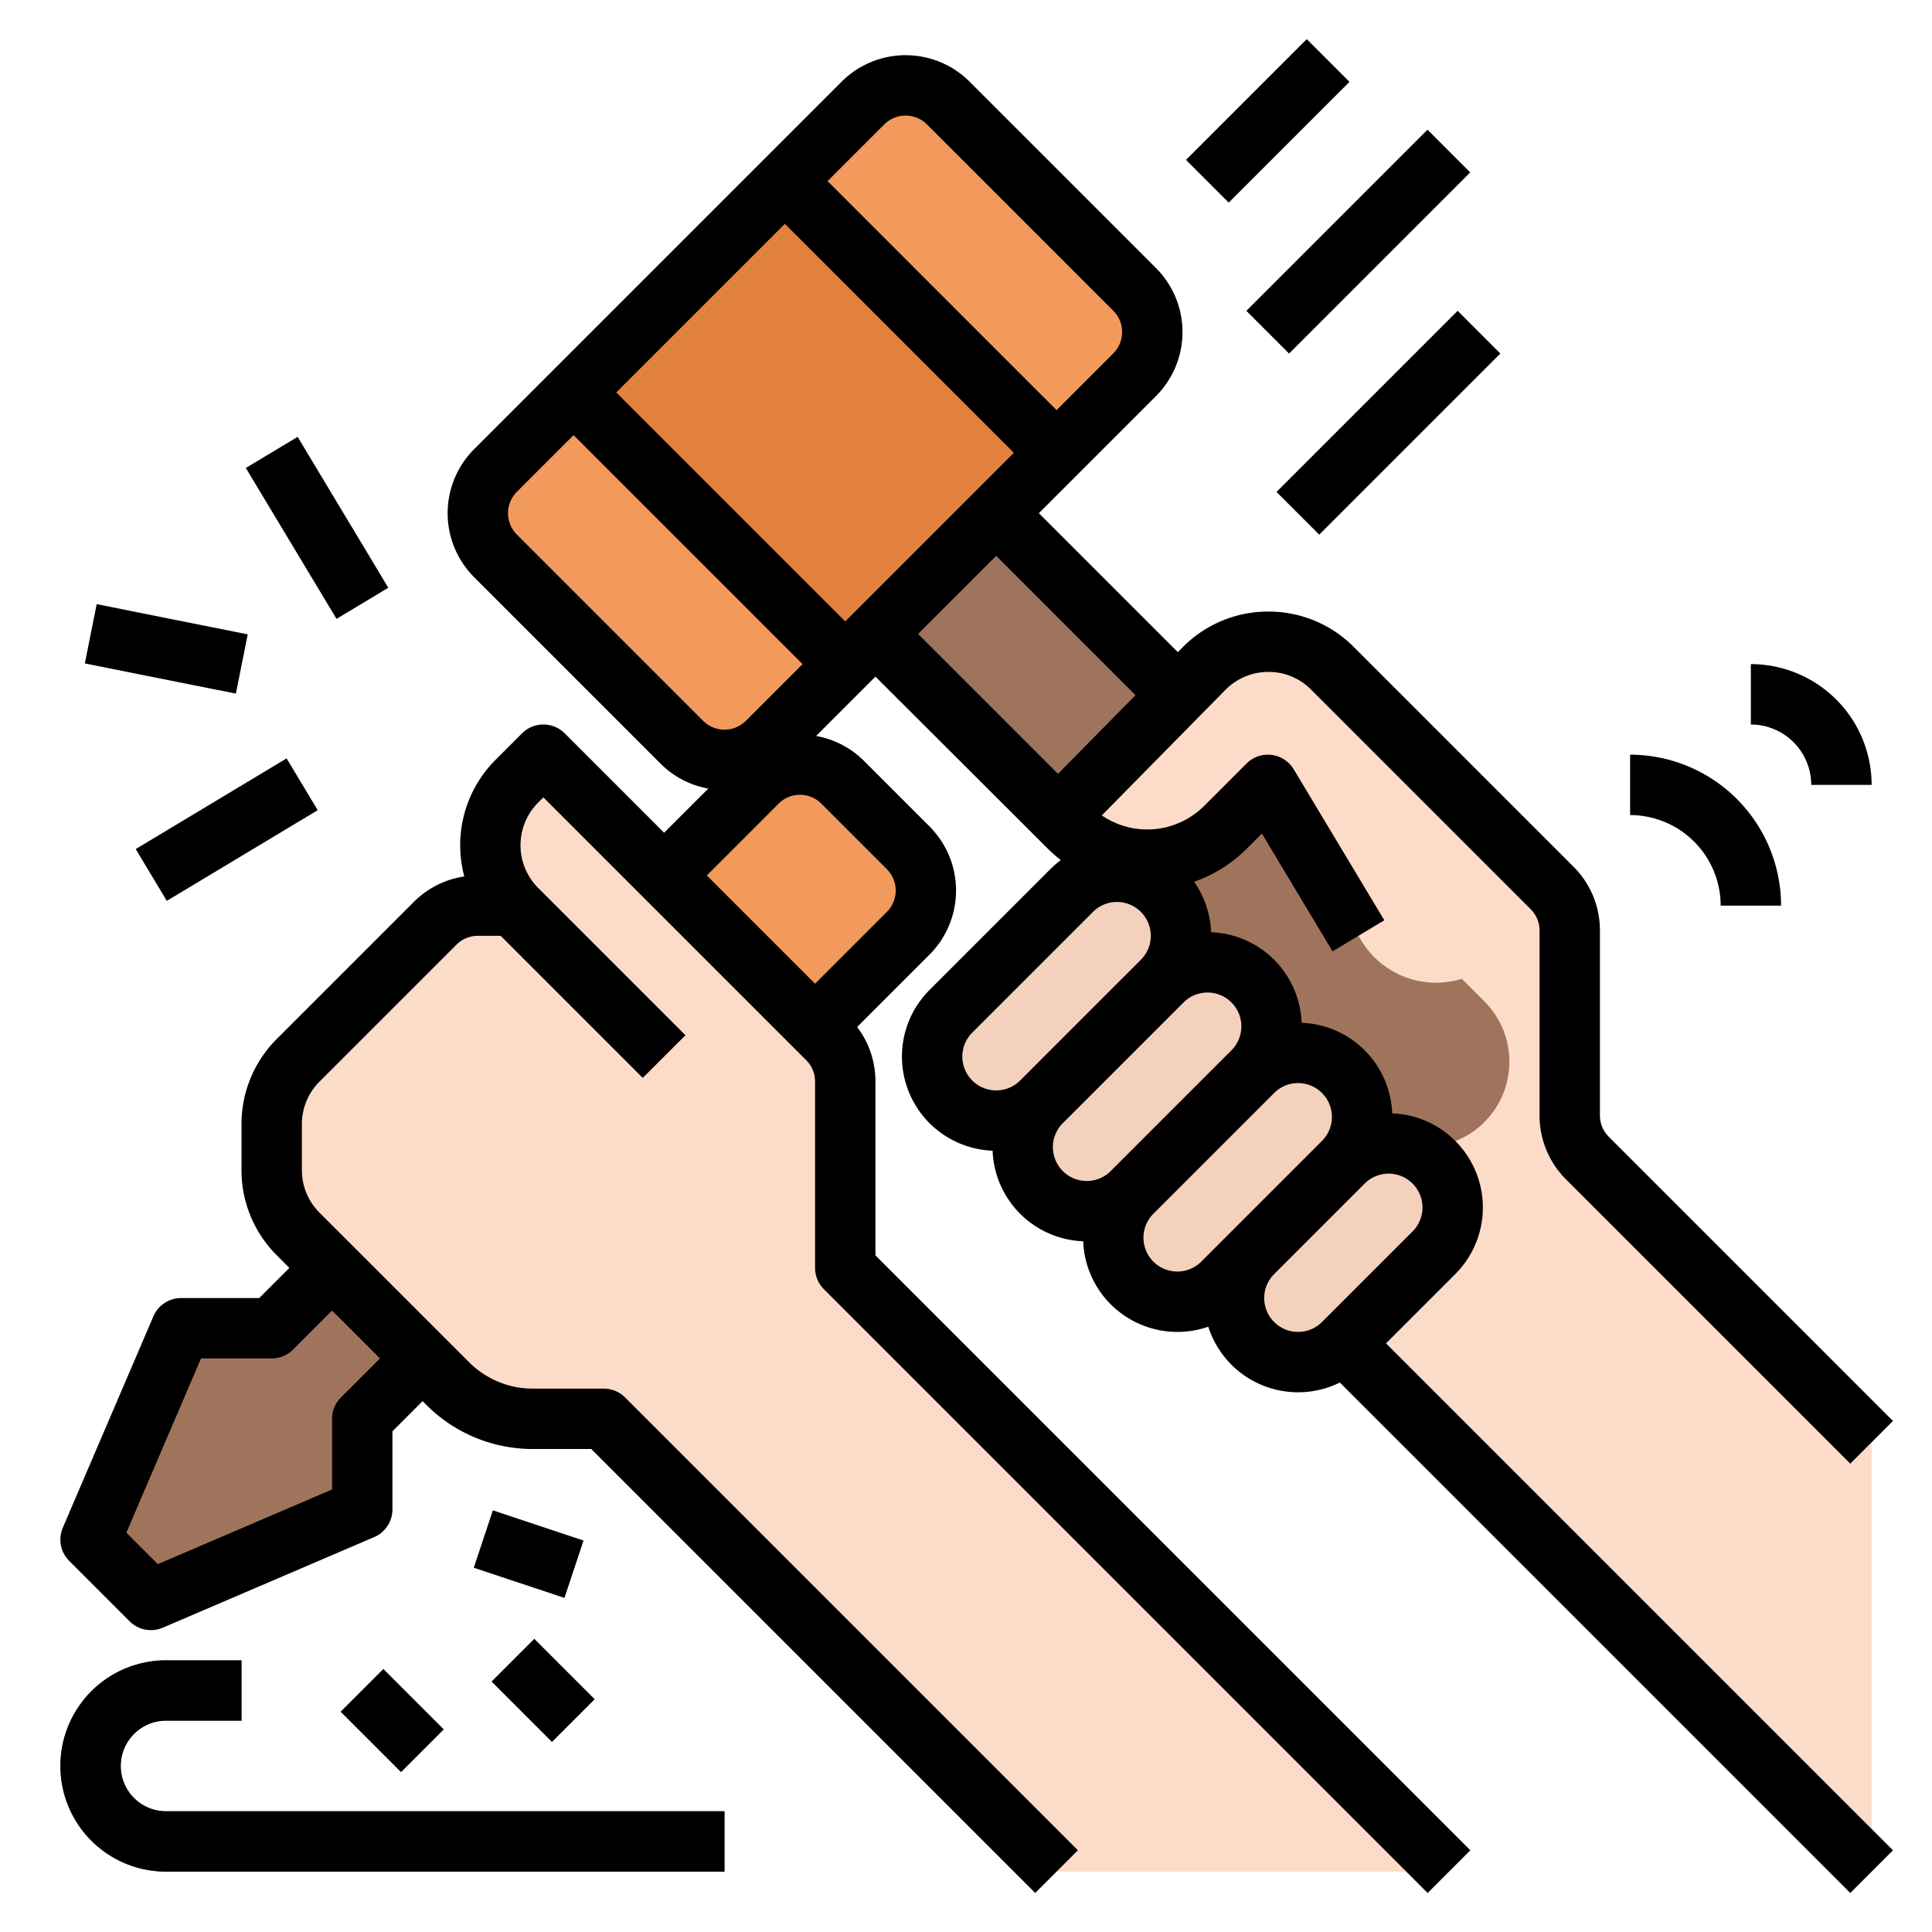
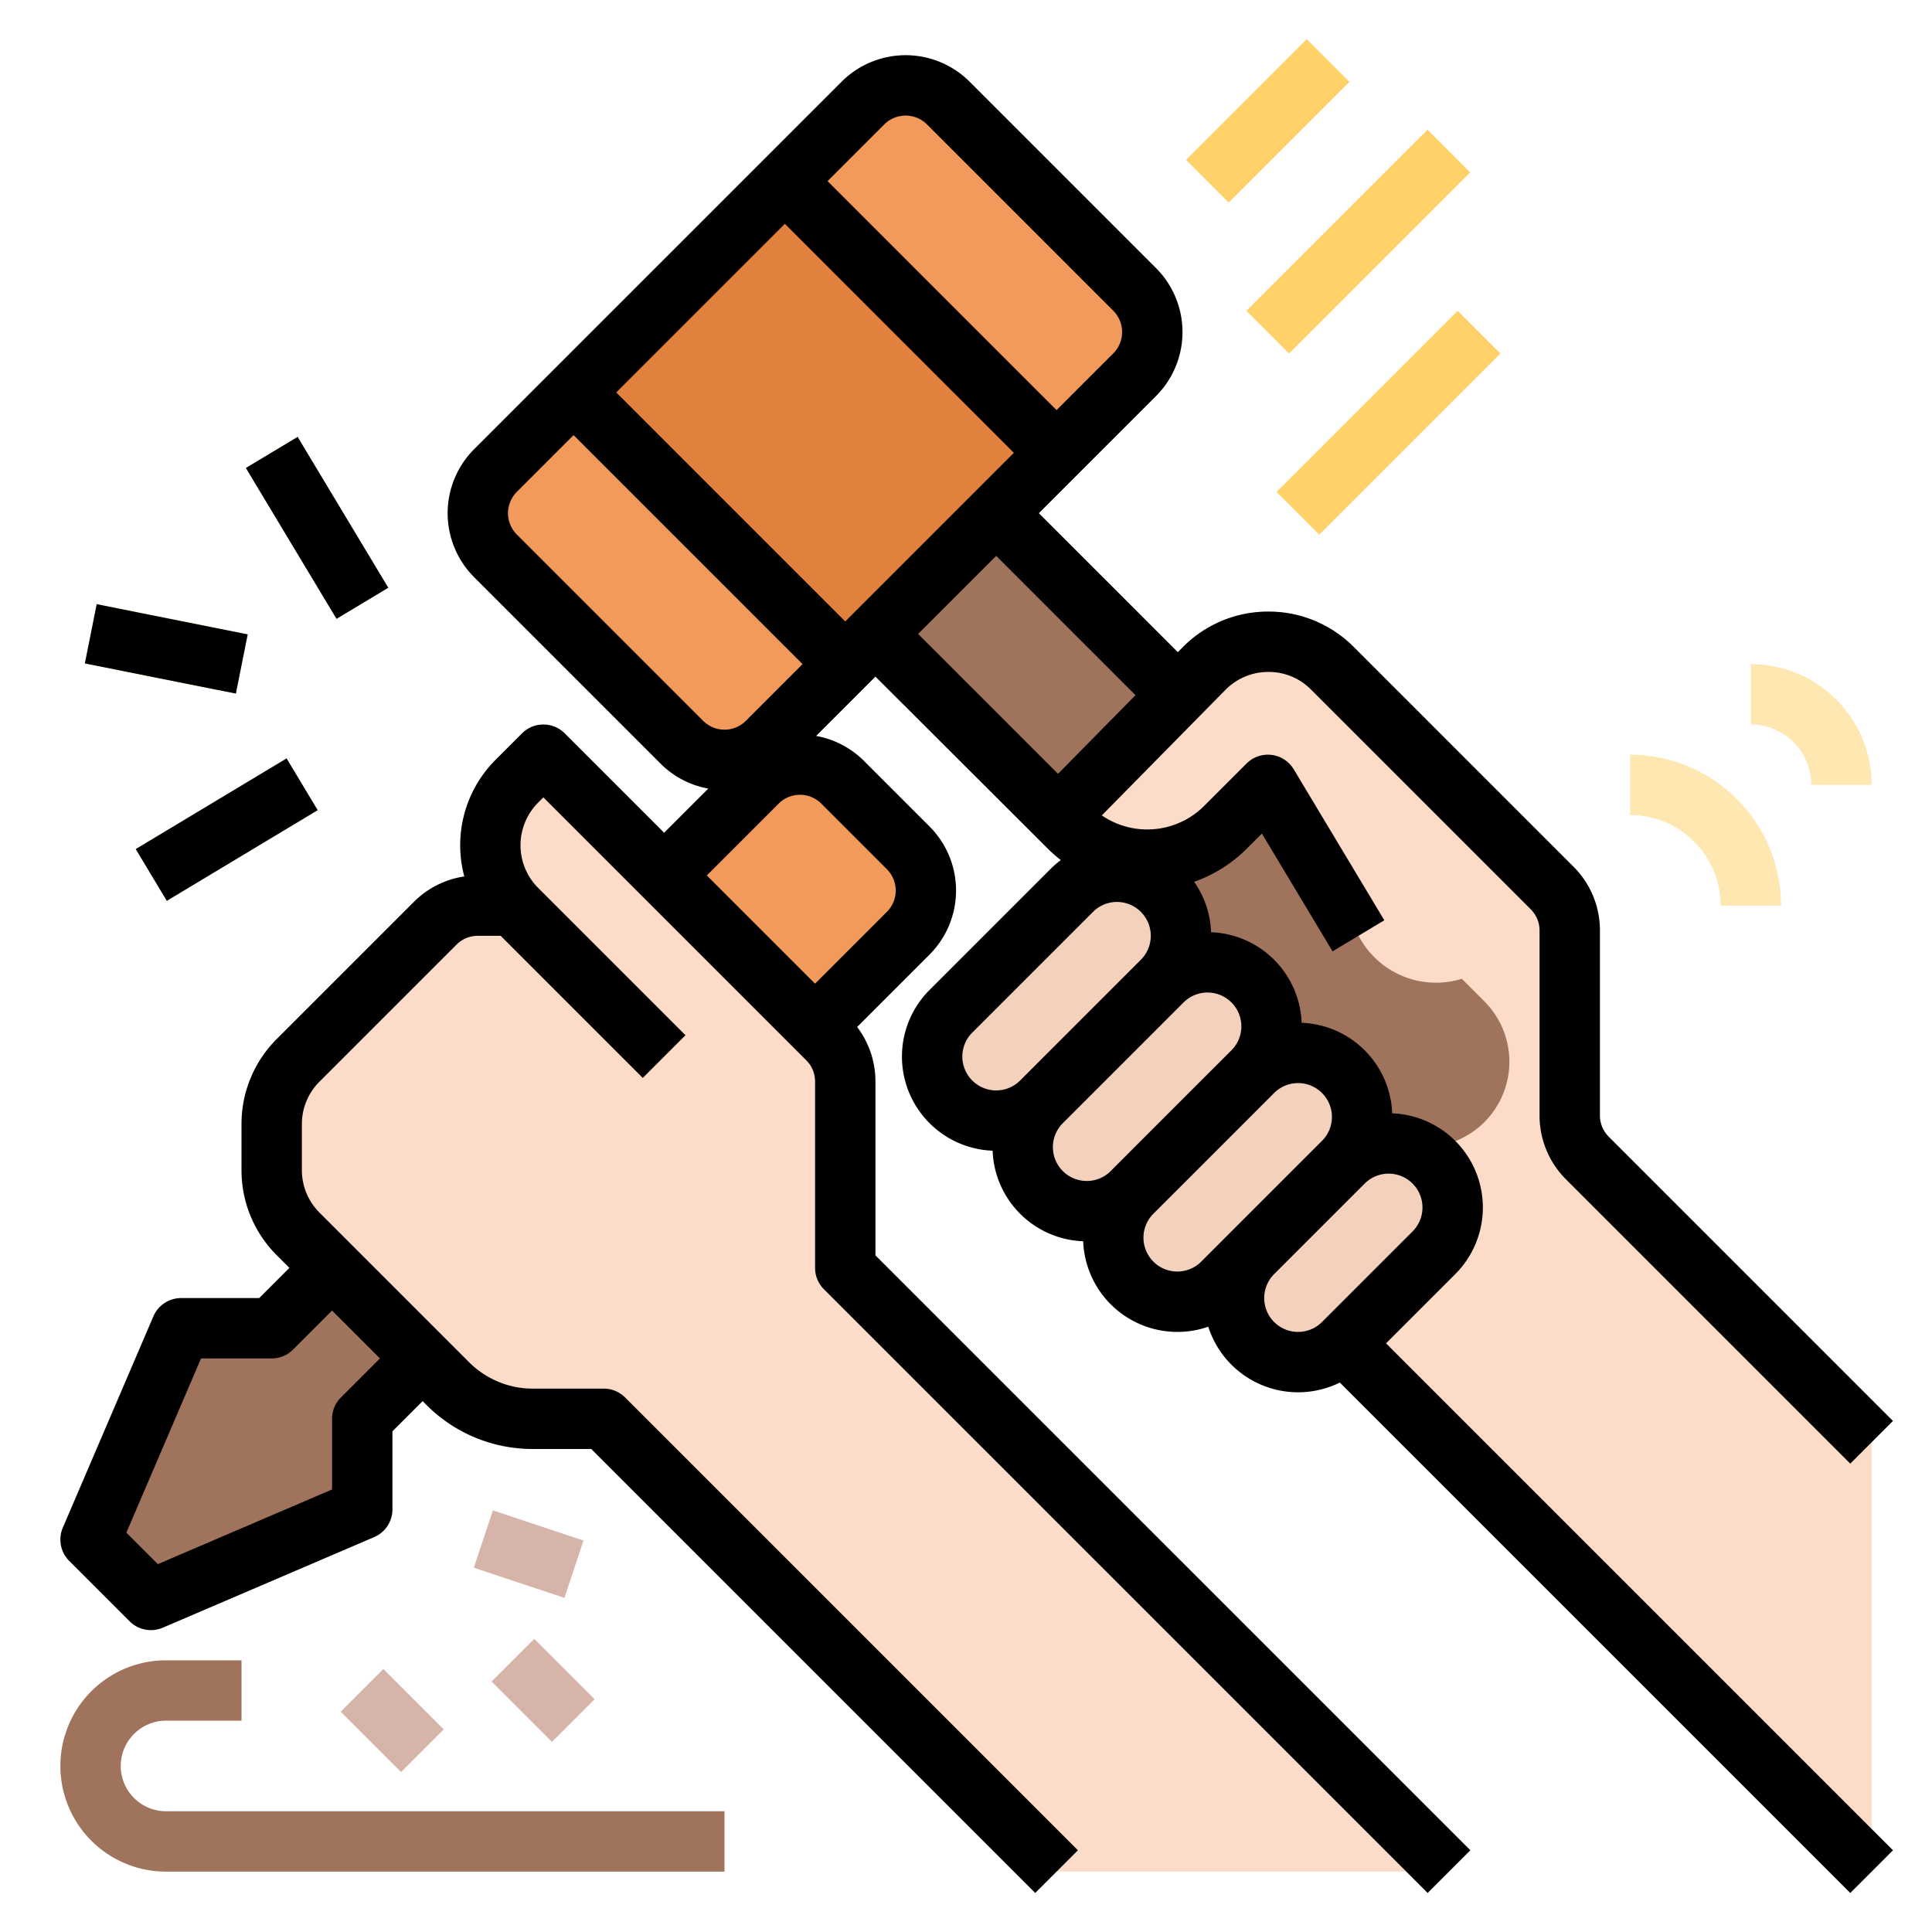
<svg xmlns="http://www.w3.org/2000/svg" class="" xml:space="preserve" style="enable-background:new 0 0 512 512" viewBox="0 0 512 512" y="0" x="0" height="512" width="512" version="1.1">
  <g>
    <g data-name="/ FILLED_OUTLINE">
      <rect data-original="#e2803d" opacity="1" transform="rotate(-45 215.996 112.048)" rx="16" fill="#e2803d" y="61.088" x="131.147" height="101.823" width="169.706" />
      <path data-original="#f2995c" opacity="1" d="m300.686 76.686-49.372-49.372a16 16 0 0 0-22.628 0L208 48l72 72 20.686-20.686a16 16 0 0 0 0-22.628z" fill="#f2995c" />
      <path data-original="#a0745c" opacity="1" d="m96 328-24 24H48l-24 56 16 16 56-24v-24l24-24z" fill="#a0745c" />
      <path data-original="#f2995c" opacity="1" d="m91.277 316.669 109.356-109.356a15.998 15.998 0 0 1 22.624 0l17.37 17.37a15.998 15.998 0 0 1 0 22.624L131.271 356.663a15.998 15.998 0 0 1-22.624 0l-17.37-17.37a15.998 15.998 0 0 1 0-22.624z" fill="#f2995c" />
      <path data-original="#a0745c" opacity="1" d="M192 496H44a28 28 0 0 1 0-56h20v16H44a12 12 0 0 0 0 24h148z" fill="#a0745c" />
      <g fill="#ffd168">
        <path data-original="#ffd168" opacity="1" fill="#ffd168" d="m314.308 42.373 31.995-31.995 11.312 11.312-31.995 31.995zM330.303 82.372l47.992-47.992 11.312 11.312-47.992 47.992zM338.297 130.367l47.992-47.992 11.312 11.312-47.992 47.992zM65.161 124.02l13.712-8.24 24.024 39.978-13.712 8.24zM22.49 175.812l3.137-15.696 40.016 7.996-3.136 15.696zM35.967 225.022l39.978-24.024 8.24 13.712-39.978 24.024z" />
      </g>
      <path data-original="#d6b4aa" opacity="1" d="m125.567 415.457 5.056-15.184 24.008 7.994-5.056 15.184zM90.285 453.619l11.312-11.312 15.997 15.997-11.312 11.312zM130.282 445.625l11.312-11.312 15.997 15.997-11.312 11.312z" fill="#d6b4aa" />
      <path data-original="#ffe7b1" opacity="1" d="M472 240h-16a24.027 24.027 0 0 0-24-24v-16a40.045 40.045 0 0 1 40 40z" fill="#ffe7b1" />
      <path class="" data-original="#fcdcc8" opacity="1" d="M224 286.627a16 16 0 0 0-4.686-11.313L144 200l-7.03 7.03a24 24 0 0 0 0 33.94L136 240h-9.373a16 16 0 0 0-11.313 4.686L79.029 280.97A24 24 0 0 0 72 297.941v12.118a24 24 0 0 0 7.03 16.97l39.597 39.598A32 32 0 0 0 141.255 376H160l120 120h104L224 336zM420.686 306.908A16 16 0 0 1 416 295.595v-48.968a16 16 0 0 0-4.686-11.313l-58.212-58.212a24 24 0 0 0-34.071.13l-38.558 39.155 2.84 2.84a29.195 29.195 0 0 0 10.658 6.802L252 268a16.97 16.97 0 0 0 24 24 16.97 16.97 0 0 0 24 24 16.97 16.97 0 0 0 24 24l8-8a16.97 16.97 0 0 0 24 24l140 140V382.222z" fill="#fcdcc8" />
      <rect data-original="#efc8b4" opacity="1" transform="rotate(-45 156.45 260.533)" rx="8" fill="#efc8b4" y="232.887" x="148.486" height="55.196" width="16" />
      <path data-original="#f2995c" opacity="1" d="m131.314 147.314 49.372 49.372a16 16 0 0 0 22.628 0L224 176l-72-72-20.686 20.686a16 16 0 0 0 0 22.628z" fill="#f2995c" />
      <path data-original="#a0745c" opacity="1" d="m264 136-32 32 129.373 129.373a22.627 22.627 0 0 0 32 0 22.627 22.627 0 0 0 0-32z" fill="#a0745c" />
      <rect data-original="#f4d1bd" opacity="1" transform="rotate(-45 303.97 288.077)" rx="16.971" fill="#f4d1bd" y="271.029" x="264.402" height="33.941" width="79.196" />
      <rect data-original="#f4d1bd" opacity="1" transform="rotate(-45 279.973 264.071)" rx="16.971" fill="#f4d1bd" y="247.029" x="240.402" height="33.941" width="79.196" />
      <rect data-original="#f4d1bd" opacity="1" transform="rotate(-45 355.967 332.09)" rx="16.971" fill="#f4d1bd" y="315.029" x="322.059" height="33.941" width="67.882" />
      <rect data-original="#f4d1bd" opacity="1" transform="rotate(-45 327.968 312.083)" rx="16.971" fill="#f4d1bd" y="295.029" x="288.402" height="33.941" width="79.196" />
      <rect data-original="#eabfac" opacity="1" transform="rotate(-45 315.97 300.08)" rx="8" fill="#eabfac" y="292" x="293.373" height="16" width="45.255" />
      <rect data-original="#eabfac" opacity="1" transform="rotate(-45 291.972 276.075)" rx="8" fill="#eabfac" y="268" x="269.373" height="16" width="45.255" />
      <rect data-original="#eabfac" opacity="1" transform="rotate(-45 339.967 324.087)" rx="8" fill="#eabfac" y="316" x="317.373" height="16" width="45.255" />
      <path class="" data-original="#fcdcc8" opacity="1" d="M353.102 177.101a24 24 0 0 0-34.071.131l-38.558 39.155 2.84 2.84a29.317 29.317 0 0 0 41.46 0L336 208l24.715 41.191a23.141 23.141 0 0 0 41.113-2.79 23.141 23.141 0 0 0-4.907-25.48z" fill="#fcdcc8" />
      <path data-original="#ffe7b1" opacity="1" d="M496 208a32.036 32.036 0 0 0-32-32v16a16.018 16.018 0 0 1 16 16z" fill="#ffe7b1" />
-       <path class="" data-original="#000000" opacity="1" fill="#000000" d="M32 468a12.014 12.014 0 0 1 12-12h20v-16H44a28 28 0 0 0 0 56h148v-16H44a12.014 12.014 0 0 1-12-12zM314.308 42.373l31.995-31.995 11.312 11.312-31.995 31.995zM330.303 82.372l47.992-47.992 11.312 11.312-47.992 47.992zM338.297 130.367l47.992-47.992 11.312 11.312-47.992 47.992z" />
      <path class="" data-original="#000000" opacity="1" fill="#000000" d="M385.657 337.657a24.965 24.965 0 0 0-16.71-42.605 24.952 24.952 0 0 0-24-24 24.952 24.952 0 0 0-24-24 24.748 24.748 0 0 0-4.49-13.368 37.093 37.093 0 0 0 13.973-8.8l3.982-3.982 18.728 31.214 13.72-8.232-24-40a8 8 0 0 0-12.517-1.54l-11.227 11.226a21.333 21.333 0 0 1-27.122 2.52l32.737-33.244a15.887 15.887 0 0 1 11.339-4.774 15.711 15.711 0 0 1 11.375 4.686l58.212 58.212a7.948 7.948 0 0 1 2.343 5.657v48.968a23.843 23.843 0 0 0 7.03 16.97l75.313 75.314 11.314-11.314-75.314-75.313a7.948 7.948 0 0 1-2.343-5.657v-48.968a23.843 23.843 0 0 0-7.03-16.97l-58.212-58.212a31.775 31.775 0 0 0-22.624-9.373h-.126a31.779 31.779 0 0 0-22.678 9.547l-1.19 1.208L275.314 136l31.03-31.03a24 24 0 0 0 0-33.94L256.97 21.657a24 24 0 0 0-33.94 0l-97.373 97.373a24 24 0 0 0 0 33.94l49.373 49.373a23.822 23.822 0 0 0 12.672 6.641L176 220.687l-26.343-26.344a8 8 0 0 0-11.314 0l-7.029 7.03a32.01 32.01 0 0 0-8.271 30.892 23.821 23.821 0 0 0-13.386 6.765l-36.284 36.284A31.79 31.79 0 0 0 64 297.941v12.118a31.79 31.79 0 0 0 9.373 22.627L76.687 336l-8 8H48a8 8 0 0 0-7.353 4.849l-24 56a8 8 0 0 0 1.696 8.808l16 16a8 8 0 0 0 8.808 1.696l56-24A8 8 0 0 0 104 400v-20.687l8-8 .97.971A39.736 39.736 0 0 0 141.256 384h15.432l117.656 117.657 11.314-11.314-120-120A7.999 7.999 0 0 0 160 368h-18.745a23.845 23.845 0 0 1-16.97-7.03l-39.599-39.597A15.895 15.895 0 0 1 80 310.059v-12.118a15.895 15.895 0 0 1 4.686-11.314l36.284-36.284a7.948 7.948 0 0 1 5.657-2.343h6.06l37.656 37.657 11.314-11.314-39.03-39.029a16.001 16.001 0 0 1 0-22.628l1.373-1.373 69.657 69.657a7.948 7.948 0 0 1 2.343 5.657V336a7.999 7.999 0 0 0 2.343 5.657l160 160 11.314-11.314L232 332.687v-46.06a23.816 23.816 0 0 0-4.85-14.464l19.193-19.193a24.027 24.027 0 0 0 0-33.94l-17.373-17.373a23.85 23.85 0 0 0-12.69-6.624l15.72-15.72 45.656 45.57a37.465 37.465 0 0 0 3.471 3.054 25.323 25.323 0 0 0-2.784 2.406l-32 32a24.965 24.965 0 0 0 16.71 42.605 24.952 24.952 0 0 0 24 24 24.988 24.988 0 0 0 33.152 22.645 24.99 24.99 0 0 0 34.869 14.794l135.27 135.27 11.313-11.314L367.313 356zM88 347.313 100.687 360l-10.344 10.343A7.999 7.999 0 0 0 88 376v18.725l-46.173 19.788-8.34-8.34L53.275 360H72a7.999 7.999 0 0 0 5.657-2.343zM234.343 32.97a8.009 8.009 0 0 1 11.314 0l49.373 49.373a8.009 8.009 0 0 1 0 11.314L280 108.687 219.313 48zm-48 158.06-49.373-49.373a8.009 8.009 0 0 1 0-11.314l15.03-15.03L212.687 176l-15.03 15.03a8.009 8.009 0 0 1-11.314 0zm31.314 21.94 17.373 17.373a8 8 0 0 1 0 11.314L216 260.687 187.313 232l19.03-19.03a8 8 0 0 1 11.314 0zM224 164.687 163.313 104 208 59.313 268.687 120zm56.387 40.386L243.313 168 264 147.313l36.914 36.915zM264 288.971a8.97 8.97 0 0 1-6.343-15.314l32-32a8.97 8.97 0 0 1 12.686 12.686l-32 32a8.912 8.912 0 0 1-6.343 2.628zm24 24a8.97 8.97 0 0 1-6.343-15.314l32-32a8.97 8.97 0 0 1 12.686 12.686l-32 32a8.912 8.912 0 0 1-6.343 2.628zm30.343 21.372a8.97 8.97 0 0 1-12.686-12.686l32-32a8.97 8.97 0 0 1 12.686 12.686l-24 24zm32 16a8.97 8.97 0 0 1-12.686-12.686l24-24a8.97 8.97 0 0 1 12.686 12.686zM65.161 124.02l13.712-8.24 24.024 39.978-13.712 8.24zM22.49 175.812l3.137-15.696 40.016 7.996-3.136 15.696zM35.972 225.017l39.978-24.024 8.24 13.712-39.978 24.024z" />
-       <path class="" data-original="#000000" opacity="1" fill="#000000" d="m125.567 415.457 5.056-15.184 24.008 7.994-5.056 15.184zM90.285 453.619l11.312-11.312 15.997 15.997-11.312 11.312zM130.282 445.625l11.312-11.312 15.997 15.997-11.312 11.312zM456 240h16a40.045 40.045 0 0 0-40-40v16a24.027 24.027 0 0 1 24 24zM480 208h16a32.036 32.036 0 0 0-32-32v16a16.018 16.018 0 0 1 16 16z" />
    </g>
  </g>
</svg>